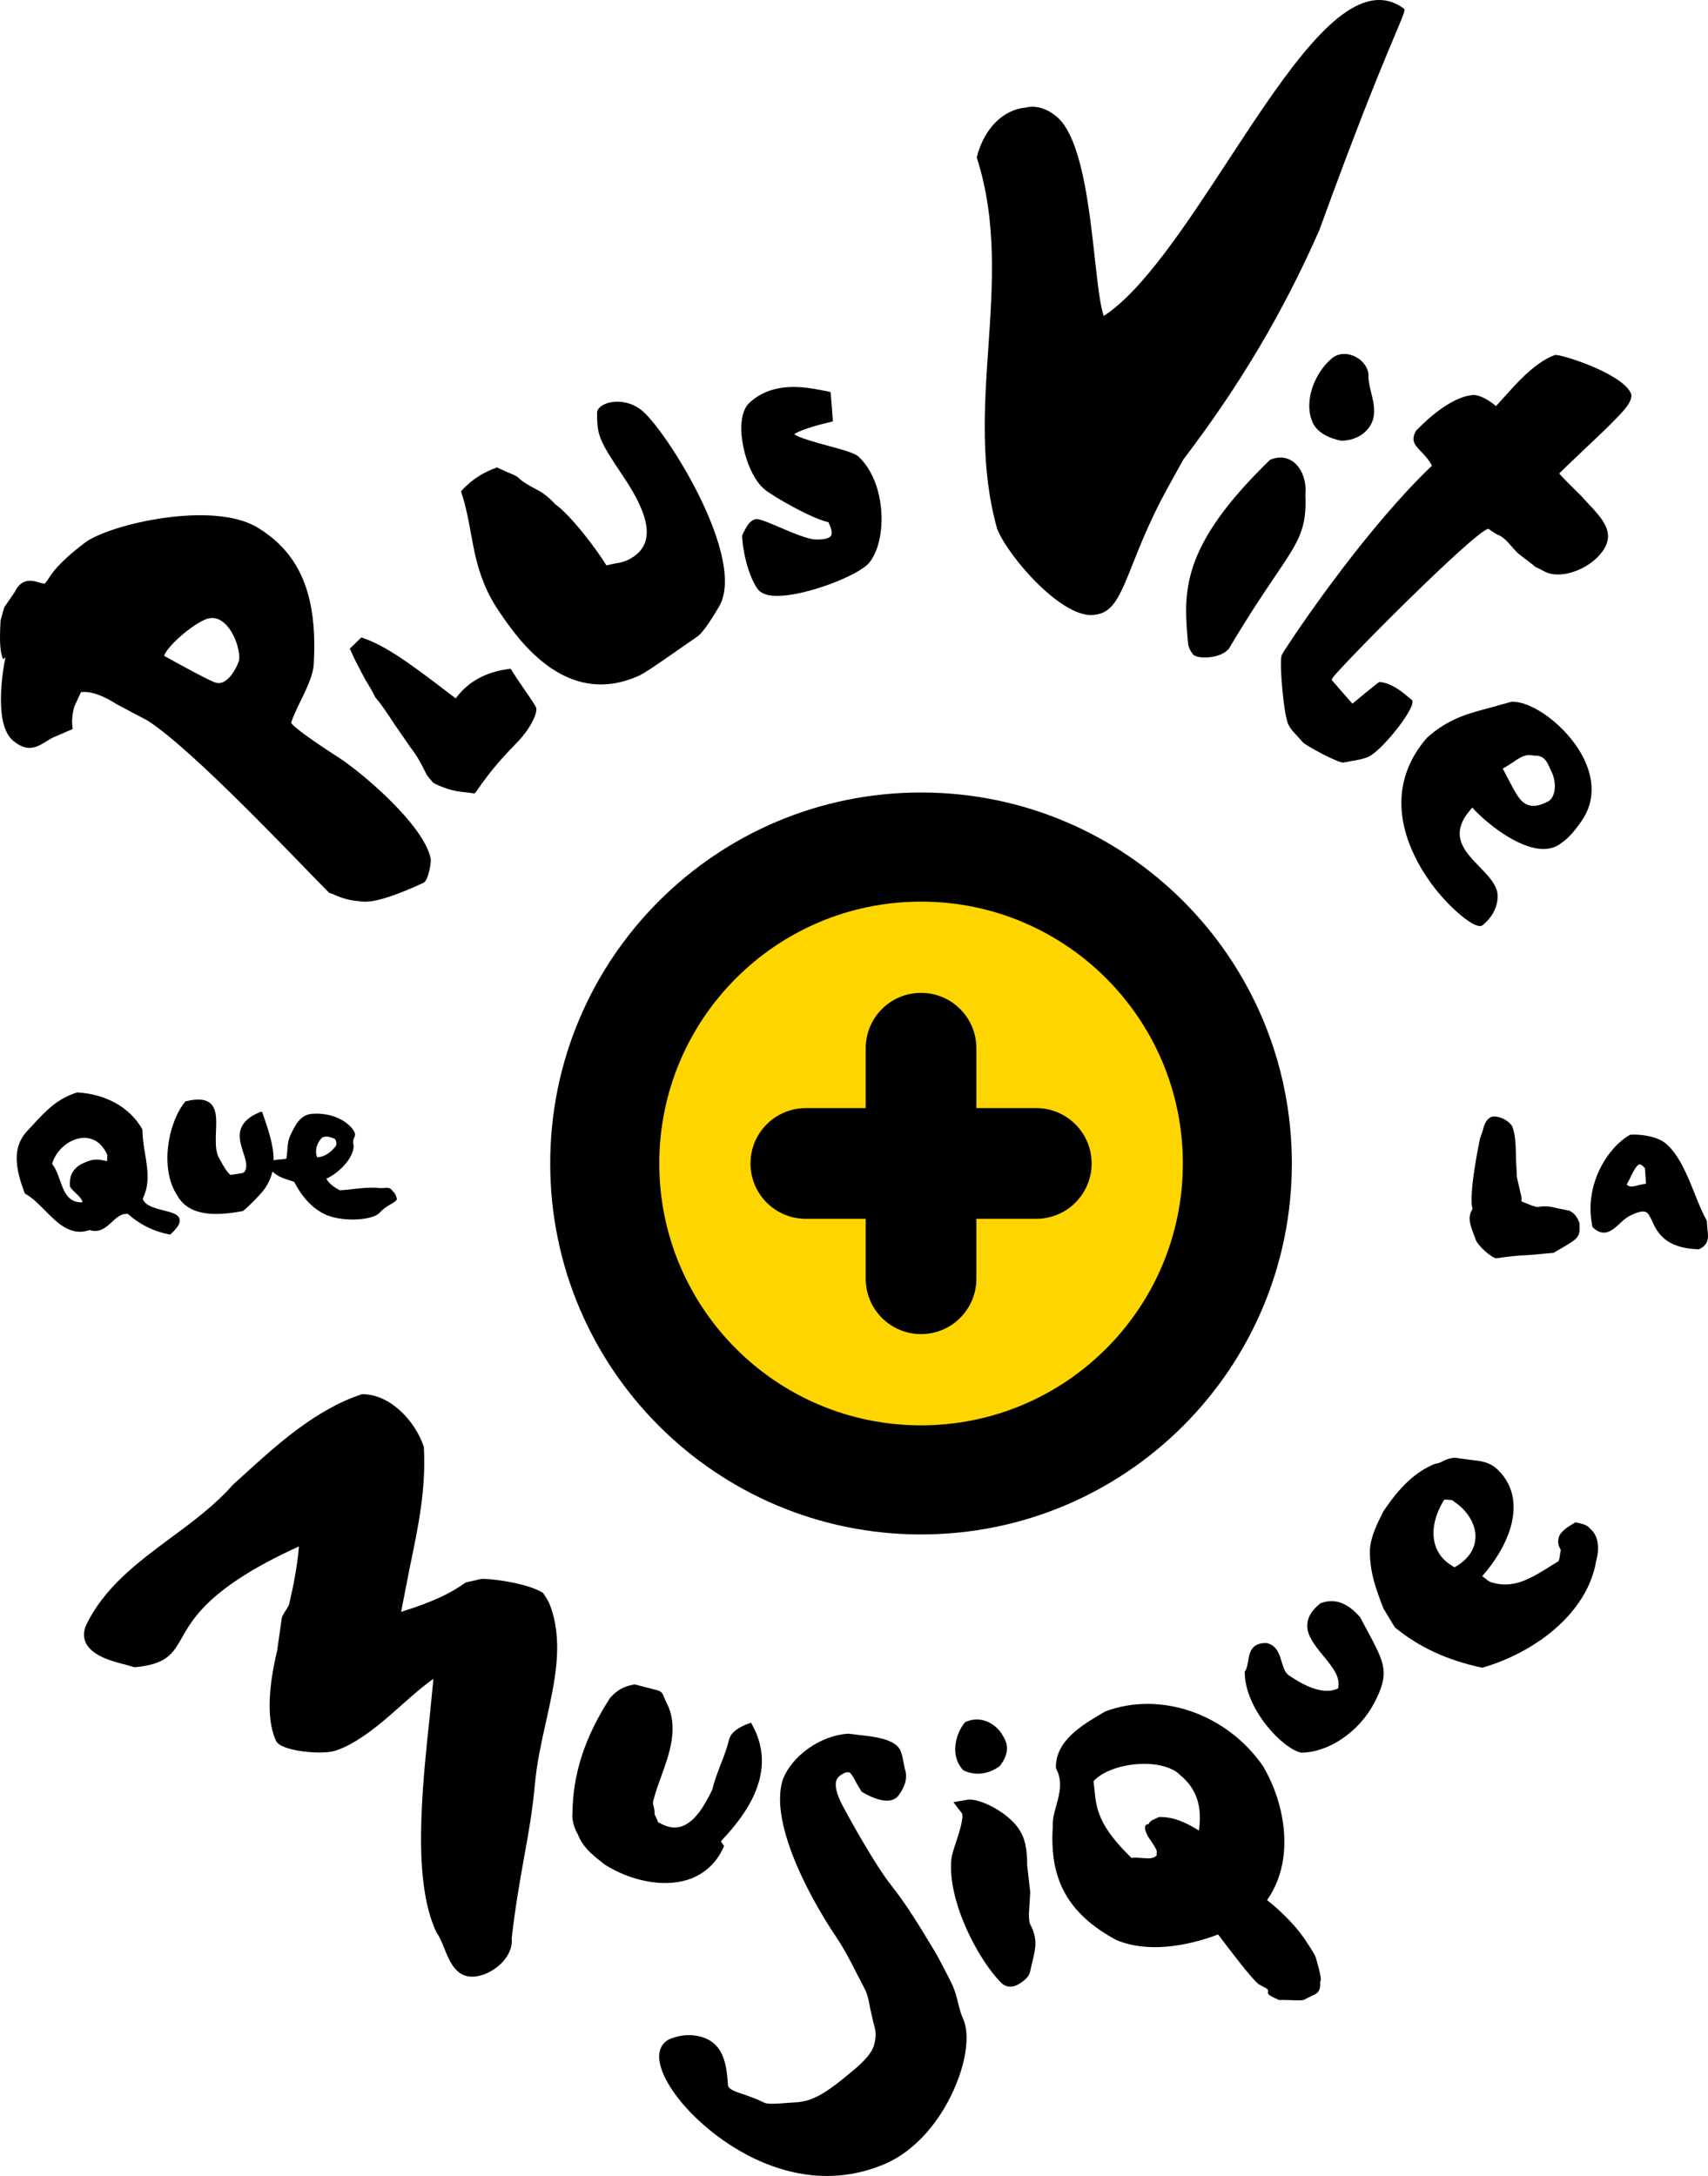
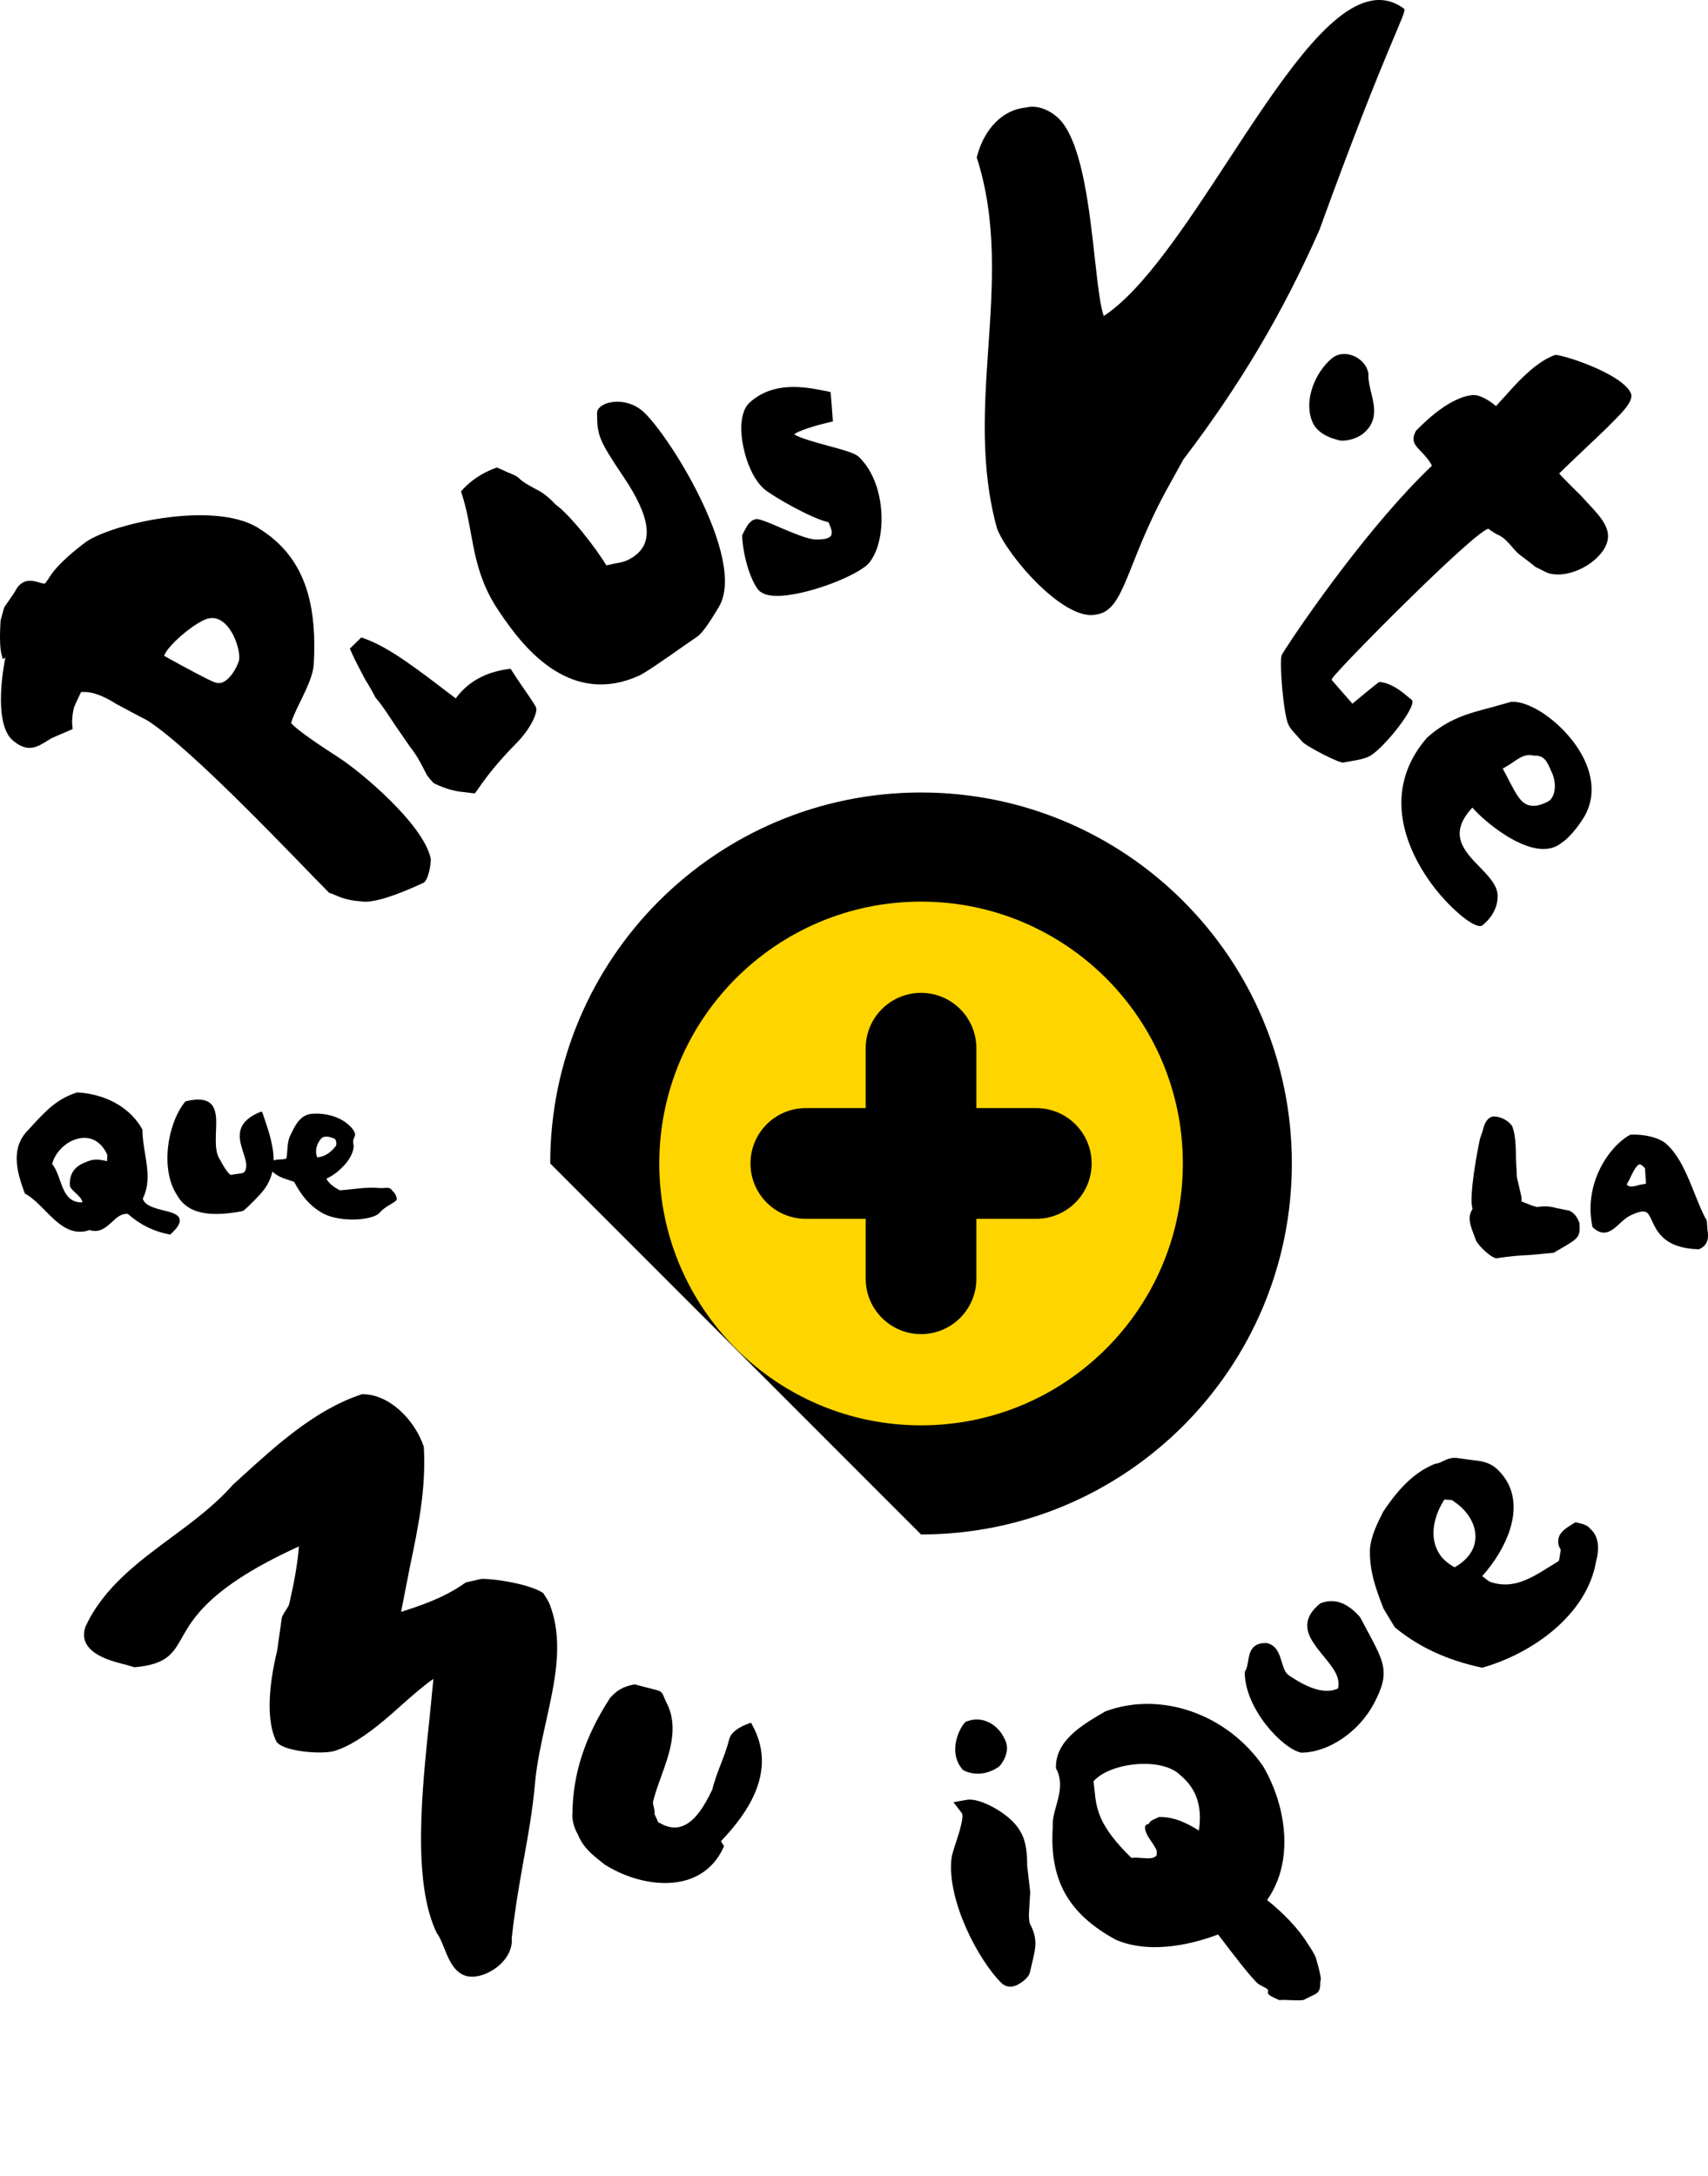
<svg xmlns="http://www.w3.org/2000/svg" version="1.1" id="Calque_1" width="534.065" height="680.172" viewBox="0 0 534.065 680.172" style="overflow:visible;enable-background:new 0 0 534.065 680.172;" xml:space="preserve">
  <path d="M163.876,580.597c1.358-7.517,2.651-14.643,3.396-23.07c0.577-6.345,2-12.838,3.405-19.107  c2.763-12.428,5.367-24.149,1.833-35.145c-0.791-2.419-1.023-2.772-2.279-4.707l-0.4-0.614l-0.167-0.111  c-4.223-2.661-14.177-4.224-18.549-4.316c-0.586-0.037-1.619,0.204-3.125,0.595l-2.205,0.484l-0.242,0.111  c-4.475,3.163-9.517,5.805-20.131,9.135c0.438-2.214,2.744-14.027,2.744-14.027c2.624-12.559,5.107-24.41,4.372-37.471l-0.009-0.094  l-0.037-0.111c-2.698-8.093-10.624-16.409-19.182-16.335h-0.121l-0.121,0.037c-14.391,4.744-26.521,15.796-37.248,25.545l-2.93,2.66  c-5.693,6.456-12.707,11.665-19.498,16.67c-10.326,7.647-21.005,15.572-26.624,27.666c-0.716,2.009-0.633,3.813,0.214,5.414  c2.121,3.981,8.54,5.618,12.382,6.567l2.456,0.726l0.307,0.056c10.009-0.911,11.917-4.223,14.791-9.265  c1.293-2.308,2.781-4.875,5.33-7.852c6.103-7.126,16.354-13.88,31.229-20.651c-0.474,6.158-1.768,12.502-3.033,17.972  c-0.046,0.205-0.13,0.41-0.251,0.651c-0.214,0.409-0.512,0.875-0.8,1.34c-0.335,0.502-0.67,1.005-0.912,1.488  c-0.167,0.316-0.289,0.633-0.363,0.931L86.656,516c-3.014,12.503-3.125,22.233-0.344,28.168c1.562,3.33,14.372,4.354,18.316,3.145  c1.711-0.54,3.442-1.284,5.135-2.232c5.917-3.275,11.172-7.964,16.271-12.503c3.321-2.977,6.446-5.656,9.488-7.796  c-0.27,2.717-1.153,11.703-1.153,11.703c-2.447,23.107-5.498,51.852,2.186,67.722c0.939,1.266,1.609,2.939,2.326,4.707  c1.981,4.949,4.437,11.089,12.512,8.242c5.535-2.177,9.07-6.847,8.614-11.367C161.151,595.778,162.546,588.076,163.876,580.597" />
-   <path d="M301.093,630.941c-0.633-1.414-1.042-2.977-1.451-4.614l-0.037-0.167c-0.391-1.6-0.856-3.423-1.601-5.19  c-1.023-2.4-5.135-10.065-5.507-10.661l-0.54-0.874c-4.335-7.2-8.428-13.991-13.302-20.131c-5.099-6.4-14.117-22.643-15.782-26.065  c-1.032-2.195-1.553-4.019-1.553-5.396c0-0.54,0.074-1.005,0.242-1.414c0.372-0.949,1.284-1.712,2.791-2.345  c0.362-0.13,1.163-0.148,1.358,0c0.707,0.596,1.507,2.158,2.093,3.275c0.037,0.056,1.414,2.381,1.414,2.381l0.214,0.335l0.27,0.13  c0.084,0.057,7.894,5.079,11.168,1.154c2.288-3.07,2.958-5.861,2.064-8.41l0.057,0.242l-0.372-1.786  c-0.447-2.512-0.838-4.261-1.749-5.284c-2.438-2.716-7.74-3.293-12.442-3.813l-3.116-0.391l-0.261,0.019  c-8.577,0.595-17.488,6.921-20.298,14.4c-3.879,12.111,6.205,33.488,16.921,49.471c2.465,3.684,4.242,7.2,5.962,10.586l2.926,5.638  c0.596,1.246,1.153,3.312,1.507,5.674c0.019,0.131,1.023,4.466,1.023,4.466c0.688,2.474,1.098,3.906,0.205,7.106  c-0.781,2.791-3.772,5.601-6.293,7.722c-10.019,8.502-13.6,10.009-19.293,10.232c-0.046,0-2.456,0.167-2.456,0.167  c-1.972,0.168-4.912,0.392-6.093-0.056l-2.642-1.209c-0.158-0.056-3.693-1.377-3.693-1.377c-2.447-0.763-5.107-1.618-5.2-2.958  c-0.418-5.823-0.977-13.805-9.591-15.405c-2.642-0.502-5.321-0.241-8.186,0.801c-1.758,0.632-3.014,1.99-3.498,3.776  c-1.042,3.721,1.284,9.451,6.354,15.722c9.74,12.056,35.629,31.702,63.867,19.776c9.525-4.019,18.01-13.656,22.717-25.749  c1.953-5.023,2.939-9.749,2.939-13.675C302.228,634.644,301.856,632.561,301.093,630.941" />
  <path d="M226.194,577.526l0.205-0.446c0,0-0.66-1.042-0.977-1.544c4.912-5.135,8.447-10.065,10.521-14.828  c3.284-7.554,3.033-14.68-0.735-21.526l-0.354-0.67l-0.716,0.224c-0.549,0.186-5.377,1.842-6.13,4.931  c-0.632,2.642-1.637,5.228-2.614,7.758c-0.986,2.567-2.019,5.247-2.67,7.981c-2.344,4.856-5.396,10.177-9.721,11.535  c-2.074,0.633-4.223,0.316-6.595-1.042l-0.112-0.074l-0.121-0.019c-0.363-0.093-0.437-0.205-0.735-1.061  c0,0-0.577-1.228-0.772-1.656c0.083-0.763-0.065-1.525-0.242-2.214c-0.167-0.688-0.326-1.32-0.205-1.768  c0.586-2.455,1.507-4.985,2.484-7.702c2.642-7.293,5.647-15.554,1.712-23.145l-0.037-0.074l-0.707-1.563  c-0.316-0.874-0.661-1.879-2-2.232l-7.247-1.879l-0.205,0.037c-3.312,0.633-5.265,1.749-7.451,4.187  c-7.861,12.074-11.675,23.814-11.768,36.038c-0.307,1.767,0.614,4.948,1.674,6.604c1.572,4.074,4.688,6.512,7.182,8.483l1.256,1.005  c8.391,5.229,18.177,7.033,25.647,4.8C219.943,586.085,223.896,582.587,226.194,577.526" />
  <path d="M413.021,501.116l-0.131,0.037l-0.093,0.074c-2.475,2.01-3.796,4.019-4,6.232c-0.187,1.712,0.316,3.35,1.209,4.931  c0.968,1.786,2.382,3.498,3.74,5.172c1.433,1.73,2.809,3.424,3.739,5.098c0.912,1.675,1.303,3.368,0.912,5.117  c-5.321,2.549-12.279-2.028-15.294-4.02c-0.539-0.353-0.968-0.855-1.283-1.451c-0.447-0.818-0.744-1.805-1.042-2.809  c-0.316-1.079-0.651-2.195-1.191-3.163c-0.688-1.266-1.711-2.307-3.441-2.735c-4.931-0.223-5.47,3.163-5.879,5.638  c-0.205,1.19-0.391,2.325-0.912,3.107l-0.148,0.223v0.261c0.13,11.498,11.889,23.833,17.618,25.023  c8.577,0,18.104-6.493,22.829-15.442c4.967-9.507,3.441-12.298-2.177-22.791l-2.177-4.074l-0.057-0.074  C421.281,500.948,417.299,499.534,413.021,501.116" />
  <path d="M377.875,552.819c0.019,0,0.019,0.037,0.037,0.037c0,0.019,0.019,0.037,0.038,0.037L377.875,552.819" />
  <path d="M313.763,542.884c0.019,0.038,0.037,0.075,0.056,0.112s0.074,0.056,0.093,0.111L313.763,542.884" />
  <path d="M301.093,553.266l0.576,0.298l0.131,0.056c3.367,1.414,7.051,0.968,10.362-1.265l0.261-0.187l0.354-0.372  c1.358-1.73,2.084-3.572,2.084-5.321c0-0.019,0-0.037,0-0.037c0-1.209-0.372-2.381-1.042-3.441  c-1.879-3.777-6.456-6.791-11.349-4.968l-0.596,0.224l-0.633,0.726c-2.623,3.758-3.907,9.711-0.483,13.879L301.093,553.266" />
  <path d="M322.098,601.453c-0.093-0.168-0.372-0.856-0.372-3.145l0.409-6.865l-0.949-8.298c0-0.037,0-0.074,0-0.111  c0-4.949-0.707-8.354-2.251-10.717c-2.772-5.135-12.446-10.456-16.54-9.73l-4.279,0.744l2.643,3.442  c0.781,1.172-1.116,6.939-1.842,9.116c-0.651,1.972-1.266,3.813-1.414,5.135c-1.414,12.968,8.354,31.685,15.702,38.903  c0.596,0.558,2.232,1.749,4.819,0.558c0.037-0.019,4.019-1.99,4.056-4.428l-0.056,0.559l0.744-3.237  c0.539-2.252,0.985-4.057,0.985-5.898C323.753,605.49,323.251,603.63,322.098,601.453" />
  <path d="M318.879,572.225c0.019,0.019,0.037,0.074,0.056,0.093c0.019,0.037,0.037,0.056,0.056,0.074L318.879,572.225" />
  <path d="M362.508,567.964l-0.131,0.019l-1.339,0.633c-0.781,0.316-1.47,0.632-1.86,1.544c-0.038,0-0.149,0.037-0.149,0.037  c-0.576,0.056-0.911,0.335-0.968,0.8c-0.019,0.037-0.019,0.074-0.019,0.131c-0.074,1.488,0.986,3.069,2.028,4.595  c0.707,1.023,1.414,2.084,1.638,2.902c0.037,0.131,0,0.484,0,0.484c0,0.056-0.038,0.13-0.038,0.204  c-0.037,0.168-0.037,0.391,0.038,0.596c-0.838,1.061-2.308,1.079-4.596,0.874c-1.098-0.093-2.251-0.167-3.33-0.037  c-10.419-10.121-10.978-15.498-11.535-21.172c0,0-0.261-2.271-0.316-2.772c2.549-2.958,8.335-5.135,14.567-5.414  c5.507-0.242,10.214,1.079,12.577,3.517c5.061,4.204,6.902,9.712,5.805,17.303C371.364,570.011,367.29,567.89,362.508,567.964   M412.816,619.369c0.074-0.111,0.148-0.223,0.168-0.391c0.093-0.726-0.187-2.288-1.34-6.344l-0.187-0.633  c-0.465-1.266-1.562-2.921-2.288-4.019l-0.521-0.781c-2.53-4.149-7.405-9.284-12.447-13.266c2.717-3.889,4.335-8.242,5.005-12.764  c1.507-10.027-1.414-20.837-6.214-29.005l-0.019-0.037c-11.312-16.391-32.038-23.609-49.304-17.191  c-0.111,0.038-0.726,0.41-0.726,0.41c-6.642,3.906-14.902,8.763-14.772,17.19v0.149l0.056,0.13  c2.158,4.037,1.061,7.944,0.019,11.721c-0.613,2.195-1.19,4.279-1.041,6.233c-1.173,16.763,4.726,27.424,19.739,35.591  c11.666,4.986,25.917,0.614,31.927-1.674c0.315,0.428,0.911,1.172,0.911,1.172c3.052,4.037,9.433,12.465,11.74,14.345l1.302,0.726  l0.986,0.502c0.633,0.428,0.707,0.596,0.726,0.633c-0.019,0.019-0.037,0.074-0.037,0.074l-0.056,0.874  c0.204,0.521,0.837,1.023,3.479,2.14l0.205,0.074l0.204-0.037c0.279-0.074,1.824-0.019,2.959,0.019  c2.66,0.094,3.963,0.112,4.446-0.111l0.781-0.409l2.828-1.377c1.525-0.855,1.488-2.549,1.47-3.46V619.369z" />
  <path d="M450.063,485.711c-3.219-4.986-1.879-11.572,1.544-16.949c1.229,0,2.456,0.093,2.735,0.316  c0.037,0.037,0.093,0.093,0.093,0.093l0.242,0.224c1.99,1.321,3.591,2.939,4.726,4.726c1.433,2.214,2.14,4.67,1.916,7.033  c-0.223,2.549-1.637,6.027-6.493,8.763C452.724,488.744,451.105,487.349,450.063,485.711 M497.32,477.953l-0.205-0.205  c0.057,0.037,0.075,0.093,0.131,0.13c-0.838-1.19-2.549-1.581-4.242-1.953l-0.391-0.074l-0.372,0.223  c-2.103,1.266-4.298,2.605-4.837,4.521c-0.41,1.507-0.057,2.567,0.391,3.461c0.093,0.148,0.167,0.278,0.241,0.409  c-0.074,0.521-0.241,1.414-0.241,1.414c-0.094,0.669-0.242,1.916-0.503,2.14l-2.623,1.618c-5.86,3.665-11.405,7.145-18.271,4.986  c-0.65-0.131-1.209-0.596-1.805-1.079c-0.354-0.279-0.726-0.596-1.135-0.856c7.87-8.874,12.633-20.428,8-29.153  c-0.781-1.47-1.823-2.865-3.162-4.149c-2.549-2.437-5.266-2.697-8.149-3.014l-3.87-0.521c-2.214-0.483-3.721,0.242-5.061,0.875  c-0.781,0.391-1.507,0.744-2.362,0.818l-0.149,0.019l-0.111,0.056c-5.879,2.4-10.847,6.996-16.093,14.922  c-1.917,3.795-3.833,7.628-4.149,11.851c-0.13,6.754,1.768,12.094,4.242,18.419c0.093,0.149,2.623,4.354,2.623,4.354l0.986,1.581  l0.13,0.093c7.424,6.065,16.205,10.121,26.885,12.41l0.241,0.074l0.242-0.094c15.554-4.465,32.521-16.483,35.387-33.229  c0.893-3.312,0.781-6.177-0.335-8.26C498.38,479.051,497.897,478.455,497.32,477.953z" />
  <path d="M99.196,361.783c-0.93-2.14-0.019-4.855,1.674-6.27c1.47-0.559,2.624,0.037,3.814,0.465  c0.493,0.558,0.642,1.544,0.344,2.232C103.55,360.071,101.764,361.56,99.196,361.783 M118.49,371.346  c-3.907-0.409-8.167,0.484-12.251,0.726c-1.665-0.893-3.414-2.102-4.195-3.646c3.507-1.488,8.558-6.195,8.54-10.325  c-0.828-3.107,1.833-2.549-0.623-5.545c-3.042-3.479-8.279-4.837-12.8-4.354c-3.591,0.54-5.023,3.944-6.4,6.735  c-1.07,2.27-0.772,4.763-1.209,7.2c-2.046,0.539-1.897,0.037-3.962,0.577c-0.019,0-0.019,0.019-0.038,0.019  c0.038-4.651-1.637-9.545-3.386-14.605l-0.214-0.633l-0.66,0.131c-4.977,2.046-6.326,4.726-6.326,7.423  c0,1.749,0.567,3.517,1.079,5.136c0.483,1.488,0.958,2.902,0.958,4.148c0,0.391-0.037,0.744-0.14,1.098  c-0.354,1.209-0.818,1.303-2.521,1.488c0,0-1.758,0.261-2.214,0.335c-0.977-0.502-2.381-2.995-3.061-4.242l-0.446-0.781  c-0.958-1.581-1.154-3.665-1.154-5.86c0-0.912,0.028-1.86,0.065-2.772c0.037-0.893,0.074-1.805,0.074-2.66  c0-2.567-0.326-4.818-1.926-6.14c-1.525-1.228-3.981-1.433-7.516-0.559l-0.205,0.057l-0.14,0.167  c-5.526,6.939-7.777,21.191-2.41,29.191c3.87,6.958,12.931,6.307,20.391,4.93l0.14-0.019l0.121-0.093  c1.693-1.283,5.274-4.986,6.446-6.549c1.377-1.842,2.224-3.758,2.67-5.712c2.205,1.973,3.544,2.047,6.8,3.219  c2.074,3.944,4.791,7.628,9.247,9.973c5.098,2.66,15.396,2.251,17.601-0.446c1.795-2.158,5.47-3.219,5.256-4.261  c-0.316-1.563-1.023-2.084-1.414-2.512C121.801,370.677,119.913,371.588,118.49,371.346z" />
  <path d="M21.865,369.188c-0.047,0.539-0.038,1.078,0.019,1.655l0.019,0.13l0.074,0.112c0.475,0.707,1.145,1.339,1.786,1.935  c0.968,0.894,1.842,1.768,2.028,2.828c-4.502,0.13-5.749-3.274-7.051-6.921c-0.642-1.823-1.321-3.702-2.437-5.098  c1.125-4.205,5.191-7.759,9.368-8.112c3.442-0.298,6.232,1.582,7.897,5.303c-0.009,0.186-0.065,1.265-0.102,1.953  c-3.572-0.855-4.772-0.688-8.205,1.005C23.195,365.132,22.032,366.918,21.865,369.188 M51.158,378.36  c-2.726-0.688-5.795-1.451-6.521-3.646c0.856-1.768,1.302-3.554,1.451-5.358c0.232-2.958-0.261-5.935-0.744-8.837  c-0.4-2.4-0.81-4.875-0.8-7.275v-0.13l-0.065-0.13c-3.712-6.698-11.284-10.996-20.233-11.498l-0.112-0.019l-0.083,0.037  c-6.233,1.953-9.852,5.842-14.01,10.382l-1.2,1.302c-5.498,5.488-3.777,12.726-1.117,19.74l0.075,0.167l0.167,0.094  c2.167,1.209,4.177,3.237,6.121,5.209c3.963,4.019,8.074,8.131,13.944,6.103c3.088,1.005,5.135-0.837,6.939-2.493  c1.526-1.433,2.986-2.772,5.023-2.549c3.805,3.367,8.056,5.47,12.986,6.419l0.26,0.037l0.186-0.187  c1.805-1.674,2.688-2.939,2.772-4.019c0.009-0.223,0-0.446-0.056-0.67C55.744,379.495,53.624,378.975,51.158,378.36z" />
  <path d="M514.678,370.007c-0.855,0.148-1.73,0.279-2.493,0.502c-2.084,0.614-2.884,0.465-3.535-0.242  c0.447-0.855,0.912-1.711,0.912-1.711c0.726-1.563,2.103-4.484,3.107-4.596c0.315-0.037,0.93,0.354,1.692,1.228  C514.417,365.932,514.585,368.332,514.678,370.007 M531.237,390.51l0.224-0.112c2.12-0.986,2.604-2.604,2.604-4.167  c0-0.707-0.093-1.396-0.187-2.01l-0.167-2.438l-0.112-0.409c-1.32-2.288-2.455-5.172-3.684-8.224  c-2.362-5.897-4.8-11.981-8.949-15.628c-2.344-2.084-7.256-3.014-10.884-2.847h-0.26l-0.224,0.112  c-6.345,3.497-14.456,14.958-11.721,28.446l0.074,0.354l0.279,0.242c3.423,3.107,6.064,0.651,8.186-1.321  c1.005-0.93,2.047-1.897,3.219-2.474c2.345-1.173,3.944-1.563,4.894-1.21c0.837,0.279,1.32,1.266,2.046,2.847  c1.563,3.367,3.926,8.484,14.4,8.838H531.237z" />
  <path d="M493.878,382.379l-0.112-0.409c-0.446-1.005-1.32-2.902-3.237-3.572c-0.223-0.037-3.646-0.726-3.646-0.726  c-1.805-0.483-3.404-0.837-6.27-0.372c-0.316-0.111-1.545-0.428-1.545-0.428s-2.753-1.098-3.33-1.321  c0-0.019-0.019-0.056-0.019-0.056c0.019-0.261,0.037-1.246,0.037-1.246l-0.726-3.145l-0.707-3.052c0,0.037-0.297-5.749-0.297-5.749  c-0.057-3.758-0.112-7.628-1.173-10.214l-0.056-0.13l-0.074-0.093c-1.675-2.271-4.763-3.163-6.251-2.791  c-1.954,0.744-2.475,2.847-2.902,4.539l-0.707,2.065l-0.112,0.298c-0.911,4.428-2.623,13.656-2.623,19.052  c0,1.209,0.111,2.121,0.316,2.847c-0.596,0.948-0.912,1.916-0.912,2.921c0,1.768,0.726,3.609,1.414,5.396l0.633,1.692  c0.912,1.712,4.446,5.042,6.14,5.414l0.187,0.037l0.186-0.037c4.521-0.726,7.405-0.855,10.177-1.005l7.591-0.688l0.131-0.112  l1.618-0.948c6.01-3.498,6.512-3.777,6.271-7.981V382.379" />
  <path d="M158.1,194.083c6.716,9.498,20.94,26.512,41.685,17.135c1.897-0.837,7.609-4.81,13.823-9.172l4.103-2.837  c1.498-0.865,3.6-3.674,7.033-9.442c9.126-15.051-16.745-55.824-24.242-61.629c-3.656-2.847-8.186-3.042-11.033-1.963  c-1.749,0.669-2.791,1.758-2.782,2.93c0.028,6.856,0.493,8.4,8.149,19.749c8.567,12.68,9.656,20.652,3.442,25.033  c-2.373,1.684-4.121,1.963-6.149,2.279c0,0-1.331,0.288-2.521,0.558c-3.228-5.312-11.154-15.666-16.075-19.182  c-0.261-0.307-2.14-2.418-4.745-3.991c-0.037-0.019-0.772-0.409-0.772-0.409c-1.256-0.67-4.651-2.437-5.712-3.637  c-0.595-0.651-1.721-1.125-3.525-1.851l-3.386-1.526c-7.451,2.559-11.237,7.479-11.237,7.479l0.232,0.763  c1.358,4.121,2.103,8.214,2.828,12.186c1.051,5.758,2.121,11.666,5.042,17.926c1.042,2.232,2.326,4.502,3.916,6.818  c0.512,0.754,1.098,1.628,1.768,2.577" />
  <path d="M159.56,209.041l-0.772,0.102c-5.014,0.726-11.591,2.735-16.289,9.163c-11.377-8.642-20.419-15.787-28.429-18.661  l-1.088-0.391l-3.609,3.516l0.428,0.884c0.958,2.4,4.344,8.651,4.493,8.93c0.921,1.331,2.781,4.782,2.93,5.126l0.093,0.177  l0.13,0.195c2.019,2.344,4.009,5.423,5.954,8.391l4.837,7.005c2.214,2.847,3.321,5.023,4.493,7.34c0,0,0.381,0.753,0.604,1.172  c0.186,0.475,1.981,2.614,2.316,2.81c0.232,0.13,4.307,2.297,8.67,2.716l4.112,0.502l0.54-0.67  c4.902-7.209,9.219-11.675,12.67-15.219c4.456-4.577,6.354-9.266,6.046-10.735c-0.242-1.163-4.27-6.409-7.572-11.646l-0.363-0.559" />
  <path d="M236.845,184.045c0.968,1.377,2.856,2.14,5.609,2.214c8.921,0.279,26.196-6.354,29.447-10.475  c3.776-4.837,4.8-14.186,2.623-22.27c-1.135-4.195-3.145-8.037-6.042-10.753c-1.2-1.116-4.446-2.028-9.646-3.442  c-3.554-0.949-9.088-2.484-10.512-3.591c1.321-0.986,5.972-2.586,11.014-3.73l1.088-0.26l-0.326-4.493l-0.381-4.679l-0.977-0.242  l-1.609-0.298c-5.386-1.042-15.387-2.968-22.792,3.87c-2.186,2.028-2.586,5.684-2.558,8.382c0.046,2.297,0.447,4.93,1.145,7.525  c1.19,4.391,3.265,8.679,5.972,11.023c2.567,2.242,15.125,9.423,20.13,10.391c0.289,0.642,0.661,1.423,0.875,2.214  c0.214,0.772,0.251,1.535-0.075,2.037c-0.521,0.819-2.223,1.237-4.763,1.172c-2.521-0.056-7.33-2.121-11.191-3.768  c-2.986-1.284-5.563-2.4-7.079-2.624c-2.14,0.047-3.219,2.112-3.935,3.498l-0.521,0.977l-0.27,0.633  C232.045,170.835,233.608,179.375,236.845,184.045" />
  <path d="M74.703,206.557c-0.363,1.256-2.102,5.125-4.614,6.493c-0.902,0.502-1.777,0.595-2.754,0.307  c-1.739-0.53-10.251-5.135-16.028-8.354c1.051-3.144,8.93-9.879,13.125-11.47c2.121-0.753,4.038-0.307,5.861,1.367  C73.8,198.157,75.261,204.492,74.703,206.557 M16.497,230.576l6.214-2.679l-0.139-1.749c-0.121-0.66,0.13-3.805,0.716-5.414  c0,0,1.516-3.284,2.037-4.4c0.763,0.046,3.935-0.781,11.042,3.721c-0.009-0.009,5.2,2.781,5.2,2.781l4.521,2.372  c14.4,9.182,47.424,44.447,56.615,53.657l0.251,0.251l0.809,0.242l0.688,0.289c1.488,0.651,4.251,1.87,8.177,2.074  c1.517,0.251,5.414,0.875,19.768-5.758c1.628-0.753,2.484-6.586,2.288-7.572c-1.144-5.451-6.753-12.372-12.967-18.475  c-5.758-5.674-12.065-10.661-15.684-13.033l-1.125-0.735c-8.596-5.554-12.028-8.27-13.358-9.563  c-0.307-0.307-0.41-0.465-0.521-0.642c0.493-1.684,1.562-3.954,2.753-6.391c2.037-4.14,4.103-8.428,4.316-11.805  c1.033-17.331-2.298-29.285-10.688-37.545c-1.972-1.954-4.242-3.693-6.782-5.247c-14.13-8.651-46.652-1.014-54.159,4.745  c-8.335,6.354-10.344,9.6-11.526,11.544l-0.855,1.116c-0.261,0.167-1.163-0.103-1.861-0.298c-1.888-0.558-5.414-1.609-7.563,2.902  l-2.623,3.842c-0.307,0.4-0.67,0.893-0.837,1.423c-0.037,0.121-1.023,3.711-1.023,3.711c-0.493,8.335,0.111,10.177,0.744,12.14  c0,0,0.688-0.698,0.735-0.428c-0.567,2.8-3.572,19.07,1.665,25.126c0.26,0.279,0.53,0.567,0.837,0.809  C9.669,236.176,12.878,232.427,16.497,230.576z" />
  <path d="M479.738,236.195c3.107-0.102,3.981,1.777,5.191,4.605c0,0,0.446,0.958,0.483,1.042c1.581,4.028,0.502,7.619-1.228,8.614  c-1.135,0.632-2.865,1.386-4.521,1.433c-3.907,0.093-5.265-3.023-8.688-9.572c0,0-0.651-1.219-1.098-2.103  c1.042-0.511,2.065-1.153,2.995-1.805c1.638-1.125,3.107-2.158,4.782-2.363c0.576-0.056,1.19-0.028,1.823,0.13l0.13,0.028  L479.738,236.195 M472.538,219.376l-6.623,1.851c-6.754,1.768-13.135,3.423-19.759,9.423c-16.261,18.81-3.609,39.201,2.567,47.099  c5.062,6.428,12.429,12.745,14.68,11.582c3.182-2.465,4.931-5.86,4.894-9.349c-0.094-3.274-2.791-6.056-5.656-9.004  c-4.931-5.061-9.936-10.317-2.251-18.531c2.567,3.033,12.037,11.507,20.224,12.772c1.153,0.186,2.232,0.214,3.219,0.093  c1.692-0.205,3.162-0.809,4.428-1.842c3.126-2.009,6.158-6.698,6.288-6.893c4.094-5.786,4.168-13.061,0.168-20.465  c-4.875-9.023-15.405-16.996-22.103-16.745L472.538,219.376z" />
  <path d="M442.844,134.519l-0.093,0.158c-1.879,3.358,0,4.791,2.14,7.042c1.116,1.2,2.195,2.465,2.847,3.851  c-19.592,18.661-40.392,48.866-45.824,57.313c-0.651,1.023-1.061,1.702-1.153,1.925c-0.801,2.251,0.613,18.912,2.14,21.777  c0.632,1.209,1.172,1.795,2.232,2.949l1.99,2.214c0.707,1.2,11.591,6.875,12.912,6.614l1.973-0.363  c2.232-0.372,5.004-0.819,6.604-1.842c4.483-2.791,14.121-14.968,12.949-17.229l-0.075-0.13l-0.223-0.158l-1.34-1.098  c-1.86-1.619-5.283-4.186-8.596-4.354c-0.354-0.019-8.428,6.772-8.446,6.772c-0.037,0-6.475-7.405-6.456-7.386  c-0.019-0.149,0.074-0.344,0.224-0.614c2.064-3.191,43.498-45.062,48.67-46.68c0.187,0.028,0.614,0.372,0.875,0.586l1.786,1.135  c3.182,1.153,4.818,4.465,7.069,6.289l4.112,3.135l0.837,0.716l0.187,0.103l2.158,1.079c1.172,0.632,1.879,1.014,3.776,1.209  c4.781,0.456,11.219-2.344,14.68-6.818c0.483-0.596,0.911-1.274,1.265-2.028c2.735-5.768-2.66-10.084-7.795-15.823  c0,0-5.973-5.833-6.735-6.865c0.354-0.456,14.103-13.442,14.288-13.638c4.354-4.409,9.358-8.819,8.094-11.517  c-3.014-6.335-22.419-12.335-23.722-11.87c-4.968,1.786-10.009,6.558-14.475,11.628c0,0-3.051,3.349-3.944,4.335  c-0.037-0.037-0.148-0.121-0.148-0.121c-1.712-1.442-4.894-3.562-7.219-3.321c-8.094,0.791-16.968,10.567-17.396,10.902  L442.844,134.519" />
  <path d="M419.216,137.728c2.734,0.149,5.823-0.977,7.609-2.698c4.019-3.758,2.902-8.261,1.935-12.242  c-0.483-1.954-0.93-3.805-0.874-5.563l0.019-0.093c-0.168-2.438-2.047-4.81-4.726-5.907c-2.493-1.033-5.061-0.688-6.884,0.921  c-4.894,4.195-8.54,12.502-6.177,19.098C411.495,135.551,416.407,137.161,419.216,137.728" />
-   <path d="M397.076,143.756l-0.111,0.13c-28.205,27.396-26.921,41.387-25.451,57.592c0.316,1.339,0.818,2.074,1.357,2.846l0.168,0.233  c0.837,0.902,2.977,0.977,3.833,0.958c1.488,0,5.153-0.297,7.349-2.679c6.344-10.688,11.163-17.805,14.68-23.005  c7.293-10.8,9.768-14.447,9.265-25.424c0.391-3.247-0.707-7.665-3.665-9.972c-1.433-1.098-3.833-2.13-7.237-0.763L397.076,143.756" />
  <path d="M309.056,108.397c-1.284,18.624-2.586,37.889,2.716,56.848c3.368,8.707,20.931,28.95,30.848,26.866  c9.19-1.088,9.228-15.693,22.717-40.02l4.67-8.446c17.712-23.238,31.256-46.094,42.549-71.76l0.019-0.056  c21.824-60.085,27.629-68.104,26.42-69.118c-3.089-2.307-6.475-3.144-10.065-2.502c-13.768,2.428-29.024,25.703-45.173,50.364  c-13.005,19.861-26.457,40.289-38.624,48.187c-1.136-3.023-1.936-10.289-2.791-17.935c-1.675-15.135-3.777-34.01-9.991-42.299  c-2.493-3.284-7.237-6.019-11.554-4.912c-7.088,0.614-13.023,6.493-15.312,15.303l-0.074,0.307l0.093,0.297  C311.735,68.992,310.376,89.029,309.056,108.397" />
-   <path d="M172.044,363.681c0-64.034,51.917-115.96,115.951-115.96c64.039,0,115.946,51.917,115.946,115.96  c0,64.039-51.907,115.965-115.946,115.965C223.961,479.646,172.044,427.738,172.044,363.681" />
+   <path d="M172.044,363.681c0-64.034,51.917-115.96,115.951-115.96c64.039,0,115.946,51.917,115.946,115.96  c0,64.039-51.907,115.965-115.946,115.965" />
  <path style="fill:#FFD500;" d="M206.147,363.681c0-45.196,36.643-81.848,81.848-81.848c45.211-0.009,81.862,36.652,81.862,81.848  c0,45.21-36.651,81.862-81.862,81.862C242.79,445.543,206.147,408.891,206.147,363.681" />
  <path d="M324.014,346.378c9.563,0,17.321,7.74,17.321,17.303c0,9.563-7.758,17.303-17.321,17.303h-72.043  c-9.563,0-17.303-7.739-17.303-17.303c0-9.562,7.74-17.303,17.303-17.303H324.014" />
  <path d="M305.297,399.719c0,9.544-7.739,17.303-17.303,17.303c-9.562,0-17.302-7.759-17.302-17.303v-72.062  c0-9.554,7.739-17.303,17.302-17.303c9.563,0,17.303,7.749,17.303,17.303V399.719" />
</svg>